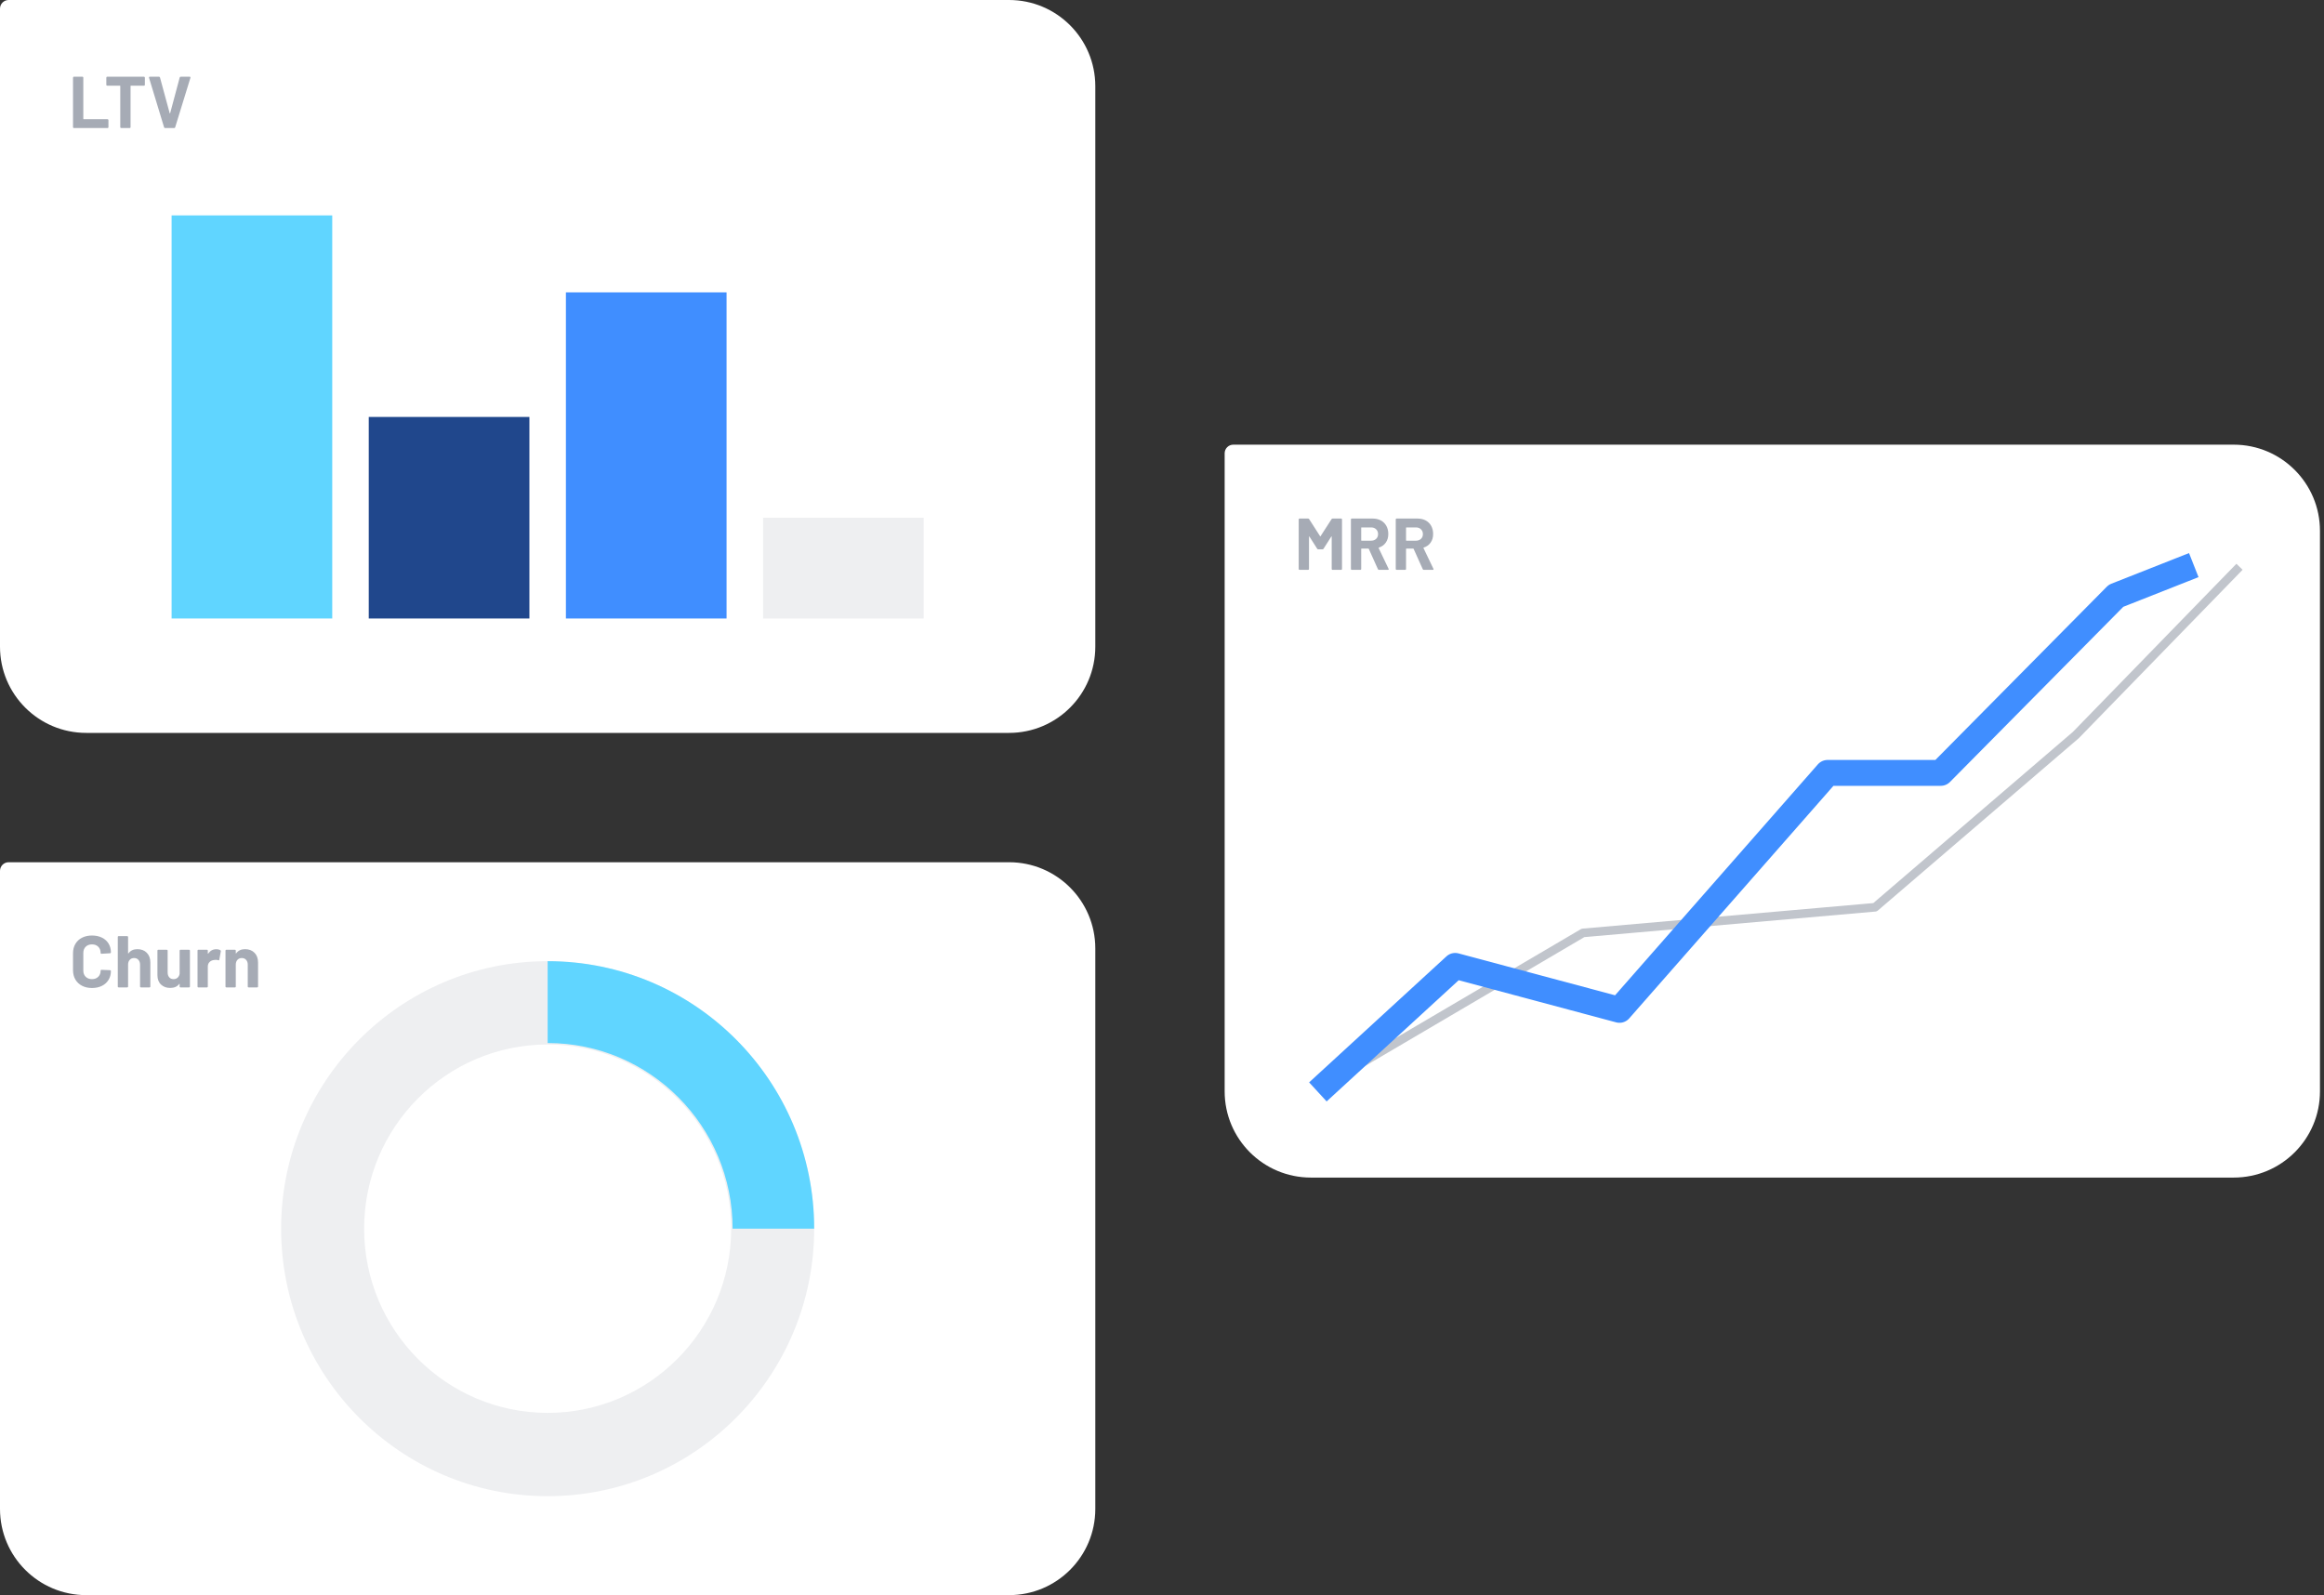
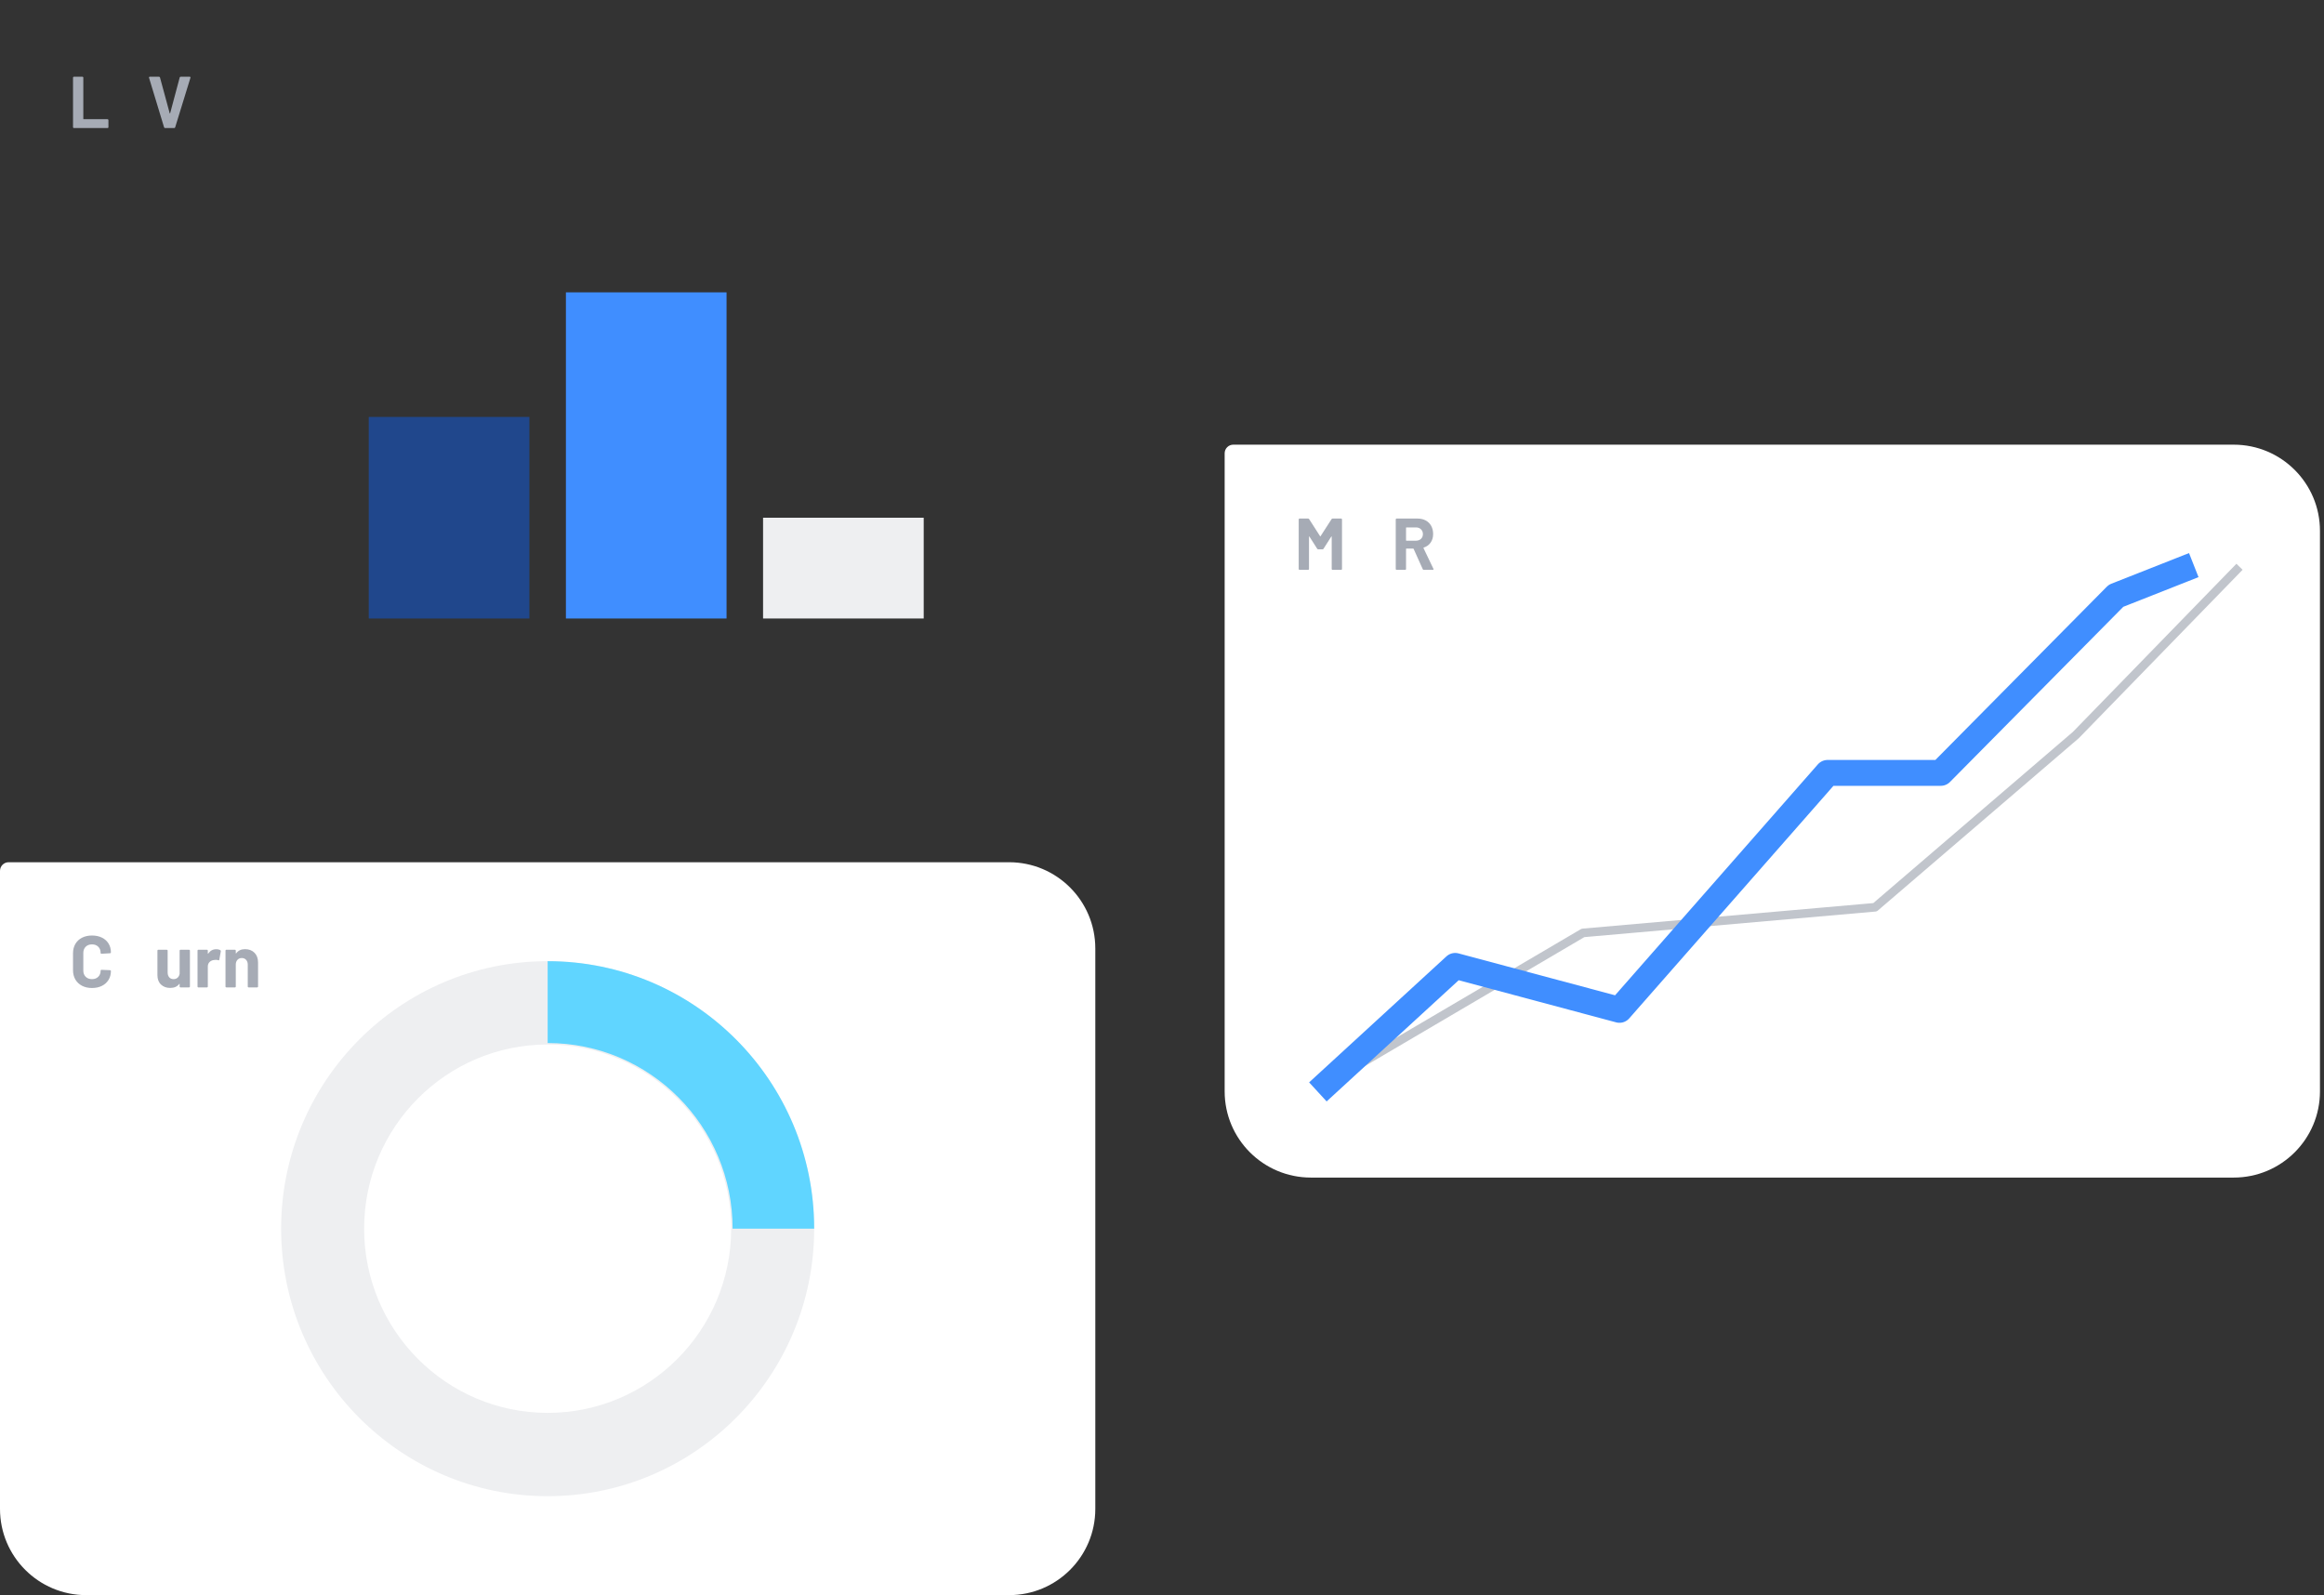
<svg xmlns="http://www.w3.org/2000/svg" width="100%" height="100%" viewBox="0 0 539 370" version="1.1" xml:space="preserve" style="fill-rule:evenodd;clip-rule:evenodd;stroke-linecap:square;stroke-linejoin:round;stroke-miterlimit:1.5;">
  <rect x="0" y="0" width="539" height="370" fill="#333333" stroke="none" />
  <g>
    <path d="M538.065,123.145c-0,-11.046 -8.955,-20 -20,-20c-56.173,0 -212.555,0 -232.033,0c-0.53,0 -1.039,0.211 -1.414,0.586c-0.375,0.375 -0.586,0.884 -0.586,1.414c0,14.709 0,106.721 0,148c0,11.046 8.955,20 20,20c47.479,0 166.553,0 214.033,0c11.045,0 20,-8.954 20,-20c-0,-32.713 -0,-97.287 -0,-130Z" style="fill:#fff;" />
    <path d="M308.826,120.417c0.056,-0.091 0.135,-0.136 0.237,-0.136l1.981,0c0.057,0 0.105,0.02 0.144,0.06c0.04,0.039 0.06,0.087 0.06,0.144l-0,11.492c-0,0.057 -0.02,0.105 -0.06,0.145c-0.039,0.039 -0.087,0.059 -0.144,0.059l-1.981,0c-0.057,0 -0.105,-0.02 -0.144,-0.059c-0.04,-0.04 -0.059,-0.088 -0.059,-0.145l-0,-7.497c-0,-0.045 -0.012,-0.068 -0.034,-0.068c-0.023,0 -0.045,0.017 -0.068,0.051l-1.795,2.822c-0.057,0.091 -0.136,0.136 -0.237,0.136l-0.999,0c-0.102,0 -0.181,-0.045 -0.237,-0.136l-1.796,-2.822c-0.022,-0.034 -0.045,-0.048 -0.067,-0.042c-0.023,0.005 -0.034,0.031 -0.034,0.076l-0,7.48c-0,0.057 -0.02,0.105 -0.06,0.145c-0.039,0.039 -0.087,0.059 -0.143,0.059l-1.982,0c-0.056,0 -0.104,-0.02 -0.144,-0.059c-0.039,-0.04 -0.059,-0.088 -0.059,-0.145l-0,-11.492c-0,-0.057 0.02,-0.105 0.059,-0.144c0.04,-0.04 0.088,-0.06 0.144,-0.06l1.982,0c0.101,0 0.18,0.045 0.237,0.136l2.54,3.961c0.034,0.068 0.068,0.068 0.102,0l2.557,-3.961Z" style="fill:#a6abb5;fill-rule:nonzero;" />
-     <path d="M319.817,132.181c-0.113,0 -0.192,-0.051 -0.237,-0.153l-2.117,-4.709c-0.023,-0.045 -0.057,-0.068 -0.102,-0.068l-1.575,0c-0.056,0 -0.084,0.028 -0.084,0.085l-0,4.641c-0,0.057 -0.02,0.105 -0.06,0.145c-0.039,0.039 -0.087,0.059 -0.144,0.059l-1.981,0c-0.057,0 -0.104,-0.02 -0.144,-0.059c-0.04,-0.04 -0.059,-0.088 -0.059,-0.145l-0,-11.492c-0,-0.057 0.019,-0.105 0.059,-0.144c0.04,-0.04 0.087,-0.06 0.144,-0.06l4.843,0c0.723,0 1.358,0.147 1.906,0.442c0.547,0.295 0.971,0.714 1.27,1.258c0.299,0.544 0.449,1.173 0.449,1.887c-0,0.771 -0.192,1.431 -0.576,1.981c-0.384,0.549 -0.92,0.937 -1.609,1.164c-0.056,0.023 -0.073,0.062 -0.051,0.119l2.303,4.811c0.023,0.045 0.034,0.079 0.034,0.102c0,0.091 -0.062,0.136 -0.186,0.136l-2.083,0Zm-4.031,-9.843c-0.056,0 -0.084,0.028 -0.084,0.085l-0,2.907c-0,0.057 0.028,0.085 0.084,0.085l2.219,0c0.474,0 0.861,-0.142 1.16,-0.425c0.299,-0.283 0.449,-0.652 0.449,-1.105c-0,-0.453 -0.15,-0.824 -0.449,-1.113c-0.299,-0.289 -0.686,-0.434 -1.16,-0.434l-2.219,0Z" style="fill:#a6abb5;fill-rule:nonzero;" />
    <path d="M330.215,132.181c-0.113,0 -0.192,-0.051 -0.237,-0.153l-2.117,-4.709c-0.022,-0.045 -0.056,-0.068 -0.101,-0.068l-1.575,0c-0.057,0 -0.085,0.028 -0.085,0.085l0,4.641c0,0.057 -0.02,0.105 -0.059,0.145c-0.04,0.039 -0.088,0.059 -0.144,0.059l-1.982,0c-0.056,0 -0.104,-0.02 -0.144,-0.059c-0.039,-0.04 -0.059,-0.088 -0.059,-0.145l0,-11.492c0,-0.057 0.02,-0.105 0.059,-0.144c0.04,-0.04 0.088,-0.06 0.144,-0.06l4.844,0c0.722,0 1.358,0.147 1.905,0.442c0.548,0.295 0.971,0.714 1.27,1.258c0.299,0.544 0.449,1.173 0.449,1.887c0,0.771 -0.192,1.431 -0.576,1.981c-0.384,0.549 -0.92,0.937 -1.609,1.164c-0.056,0.023 -0.073,0.062 -0.05,0.119l2.303,4.811c0.022,0.045 0.034,0.079 0.034,0.102c-0,0.091 -0.062,0.136 -0.187,0.136l-2.083,0Zm-4.03,-9.843c-0.057,0 -0.085,0.028 -0.085,0.085l0,2.907c0,0.057 0.028,0.085 0.085,0.085l2.218,0c0.474,0 0.861,-0.142 1.16,-0.425c0.3,-0.283 0.449,-0.652 0.449,-1.105c0,-0.453 -0.149,-0.824 -0.449,-1.113c-0.299,-0.289 -0.686,-0.434 -1.16,-0.434l-2.218,0Z" style="fill:#a6abb5;fill-rule:nonzero;" />
    <path d="M307.861,251.244l59.274,-34.85l67.742,-5.95l46.572,-39.95l37.259,-38.313" style="fill:none;stroke:#c1c5cc;stroke-width:2px;" />
    <path d="M307.861,251.244l29.637,-27.2l38.105,10.2l48.266,-54.967l26.25,-0l40.645,-41.083l15.242,-6.013" style="fill:none;stroke:#408eff;stroke-width:6px;" />
  </g>
  <g>
-     <path d="M254.032,20c0,-11.046 -8.954,-20 -20,-20c-56.172,-0 -212.554,-0 -232.032,-0c-0.53,0 -1.039,0.211 -1.414,0.586c-0.375,0.375 -0.586,0.884 -0.586,1.414c-0,14.709 -0,106.721 -0,148c0,11.046 8.954,20 20,20c47.479,-0 166.553,-0 214.032,-0c11.046,-0 20,-8.954 20,-20c0,-32.713 0,-97.287 0,-130Z" style="fill:#fff;" />
    <path d="M17.139,29.7c-0.057,0 -0.105,-0.019 -0.144,-0.059c-0.04,-0.04 -0.06,-0.088 -0.06,-0.145l0,-11.492c0,-0.056 0.02,-0.104 0.06,-0.144c0.039,-0.04 0.087,-0.06 0.144,-0.06l1.981,0c0.057,0 0.105,0.02 0.144,0.06c0.04,0.04 0.059,0.088 0.059,0.144l0,9.554c0,0.057 0.029,0.085 0.085,0.085l5.538,0c0.056,0 0.104,0.02 0.144,0.06c0.039,0.04 0.059,0.088 0.059,0.144l0,1.649c0,0.057 -0.02,0.105 -0.059,0.145c-0.04,0.04 -0.088,0.059 -0.144,0.059l-7.807,0Z" style="fill:#a6abb5;fill-rule:nonzero;" />
-     <path d="M33.397,17.8c0.056,0 0.104,0.02 0.144,0.06c0.039,0.04 0.059,0.088 0.059,0.144l0,1.666c0,0.057 -0.02,0.105 -0.059,0.145c-0.04,0.04 -0.088,0.059 -0.144,0.059l-3.032,0c-0.056,0 -0.084,0.029 -0.084,0.085l-0,9.537c-0,0.057 -0.02,0.105 -0.06,0.145c-0.039,0.04 -0.087,0.059 -0.144,0.059l-1.981,0c-0.056,0 -0.104,-0.019 -0.144,-0.059c-0.039,-0.04 -0.059,-0.088 -0.059,-0.145l-0,-9.537c-0,-0.056 -0.028,-0.085 -0.085,-0.085l-2.947,0c-0.056,0 -0.104,-0.019 -0.144,-0.059c-0.039,-0.04 -0.059,-0.088 -0.059,-0.145l0,-1.666c0,-0.056 0.02,-0.104 0.059,-0.144c0.04,-0.04 0.088,-0.06 0.144,-0.06l8.536,0Z" style="fill:#a6abb5;fill-rule:nonzero;" />
    <path d="M38.274,29.7c-0.113,0 -0.186,-0.056 -0.22,-0.17l-3.489,-11.492l-0.017,-0.068c0,-0.113 0.062,-0.17 0.187,-0.17l2.134,0c0.124,0 0.203,0.057 0.237,0.17l2.252,8.296c0.011,0.034 0.028,0.051 0.051,0.051c0.022,0 0.039,-0.017 0.051,-0.051l2.218,-8.296c0.034,-0.113 0.113,-0.17 0.237,-0.17l2.083,0c0.068,0 0.119,0.023 0.153,0.068c0.034,0.046 0.039,0.102 0.017,0.17l-3.54,11.492c-0.034,0.114 -0.107,0.17 -0.22,0.17l-2.134,0Z" style="fill:#a6abb5;fill-rule:nonzero;" />
-     <rect x="39.798" y="49.964" width="37.258" height="93.5" style="fill:#60d5ff;" />
    <rect x="85.524" y="96.714" width="37.258" height="46.75" style="fill:#20478c;" />
    <rect x="131.25" y="67.814" width="37.258" height="75.65" style="fill:#408eff;" />
    <rect x="176.976" y="120.089" width="37.258" height="23.375" style="fill:#eeeff1;" />
  </g>
  <g>
    <path d="M254.032,220c0,-11.046 -8.954,-20 -20,-20c-56.172,0 -212.554,0 -232.032,0c-0.53,0 -1.039,0.211 -1.414,0.586c-0.375,0.375 -0.586,0.884 -0.586,1.414c0,14.709 0,106.721 0,148c0,11.046 8.954,20 20,20c47.479,0 166.553,0 214.032,0c11.046,-0 20,-8.954 20,-20c0,-32.713 0,-97.287 0,-130Z" style="fill:#fff;" />
    <path d="M21.339,229.172c-0.881,0 -1.654,-0.173 -2.32,-0.518c-0.667,-0.346 -1.18,-0.831 -1.542,-1.454c-0.361,-0.623 -0.542,-1.343 -0.542,-2.159l0,-3.927c0,-0.816 0.181,-1.536 0.542,-2.159c0.362,-0.623 0.875,-1.105 1.542,-1.445c0.666,-0.34 1.439,-0.51 2.32,-0.51c0.869,0 1.634,0.162 2.294,0.485c0.661,0.323 1.175,0.782 1.542,1.377c0.367,0.595 0.55,1.283 0.55,2.065c0,0.102 -0.068,0.164 -0.203,0.187l-1.982,0.119l-0.034,0c-0.112,0 -0.169,-0.062 -0.169,-0.187c0,-0.601 -0.183,-1.082 -0.55,-1.445c-0.367,-0.363 -0.85,-0.544 -1.448,-0.544c-0.61,0 -1.098,0.181 -1.465,0.544c-0.367,0.363 -0.551,0.844 -0.551,1.445l0,4.097c0,0.589 0.184,1.065 0.551,1.428c0.367,0.363 0.855,0.544 1.465,0.544c0.598,0 1.081,-0.181 1.448,-0.544c0.367,-0.363 0.55,-0.839 0.55,-1.428c0,-0.125 0.068,-0.187 0.203,-0.187l1.982,0.085c0.056,0 0.104,0.017 0.144,0.051c0.039,0.034 0.059,0.074 0.059,0.119c0,0.782 -0.183,1.473 -0.55,2.074c-0.367,0.601 -0.881,1.065 -1.542,1.394c-0.66,0.329 -1.425,0.493 -2.294,0.493Z" style="fill:#a6abb5;fill-rule:nonzero;" />
-     <path d="M31.856,220.162c0.903,0 1.631,0.278 2.184,0.833c0.554,0.555 0.83,1.309 0.83,2.261l0,5.576c0,0.057 -0.02,0.105 -0.059,0.145c-0.04,0.039 -0.088,0.059 -0.144,0.059l-1.982,0c-0.056,0 -0.104,-0.02 -0.143,-0.059c-0.04,-0.04 -0.06,-0.088 -0.06,-0.145l0,-5.083c0,-0.453 -0.127,-0.822 -0.381,-1.105c-0.254,-0.283 -0.59,-0.425 -1.007,-0.425c-0.418,0 -0.754,0.142 -1.008,0.425c-0.254,0.283 -0.381,0.652 -0.381,1.105l-0,5.083c-0,0.057 -0.02,0.105 -0.059,0.145c-0.04,0.039 -0.088,0.059 -0.144,0.059l-1.982,0c-0.056,0 -0.104,-0.02 -0.144,-0.059c-0.039,-0.04 -0.059,-0.088 -0.059,-0.145l-0,-11.492c-0,-0.057 0.02,-0.105 0.059,-0.144c0.04,-0.04 0.088,-0.06 0.144,-0.06l1.982,0c0.056,0 0.104,0.02 0.144,0.06c0.039,0.039 0.059,0.087 0.059,0.144l-0,3.757c-0,0.034 0.011,0.057 0.034,0.068c0.022,0.011 0.039,0.006 0.051,-0.017c0.462,-0.657 1.151,-0.986 2.066,-0.986Z" style="fill:#a6abb5;fill-rule:nonzero;" />
    <path d="M41.661,220.502c0,-0.057 0.02,-0.105 0.06,-0.144c0.039,-0.04 0.087,-0.06 0.144,-0.06l1.981,0c0.056,0 0.104,0.02 0.144,0.06c0.039,0.039 0.059,0.087 0.059,0.144l0,8.33c0,0.057 -0.02,0.105 -0.059,0.145c-0.04,0.039 -0.088,0.059 -0.144,0.059l-1.981,0c-0.057,0 -0.105,-0.02 -0.144,-0.059c-0.04,-0.04 -0.06,-0.088 -0.06,-0.145l0,-0.578c0,-0.034 -0.011,-0.054 -0.034,-0.059c-0.022,-0.006 -0.045,0.008 -0.067,0.042c-0.452,0.612 -1.152,0.918 -2.1,0.918c-0.858,0 -1.564,-0.261 -2.117,-0.782c-0.553,-0.521 -0.83,-1.252 -0.83,-2.193l-0,-5.678c-0,-0.057 0.02,-0.105 0.059,-0.144c0.04,-0.04 0.088,-0.06 0.144,-0.06l1.965,0c0.056,0 0.104,0.02 0.144,0.06c0.039,0.039 0.059,0.087 0.059,0.144l-0,5.083c-0,0.453 0.121,0.822 0.364,1.105c0.243,0.283 0.579,0.425 1.008,0.425c0.384,0 0.7,-0.116 0.948,-0.348c0.248,-0.233 0.401,-0.536 0.457,-0.91l0,-5.355Z" style="fill:#a6abb5;fill-rule:nonzero;" />
    <path d="M50.146,220.179c0.406,0 0.728,0.079 0.965,0.238c0.091,0.045 0.124,0.13 0.102,0.255l-0.356,1.938c-0.011,0.136 -0.09,0.176 -0.237,0.119c-0.169,-0.057 -0.367,-0.085 -0.593,-0.085c-0.09,0 -0.214,0.011 -0.372,0.034c-0.407,0.034 -0.751,0.184 -1.033,0.451c-0.282,0.266 -0.424,0.62 -0.424,1.062l0,4.641c0,0.057 -0.019,0.105 -0.059,0.145c-0.039,0.039 -0.087,0.059 -0.144,0.059l-1.981,0c-0.057,0 -0.105,-0.02 -0.144,-0.059c-0.04,-0.04 -0.06,-0.088 -0.06,-0.145l0,-8.33c0,-0.057 0.02,-0.105 0.06,-0.144c0.039,-0.04 0.087,-0.06 0.144,-0.06l1.981,0c0.057,0 0.105,0.02 0.144,0.06c0.04,0.039 0.059,0.087 0.059,0.144l0,0.646c0,0.034 0.012,0.057 0.034,0.068c0.023,0.011 0.04,0.006 0.051,-0.017c0.463,-0.68 1.084,-1.02 1.863,-1.02Z" style="fill:#a6abb5;fill-rule:nonzero;" />
    <path d="M56.835,220.162c0.904,0 1.632,0.278 2.185,0.833c0.553,0.555 0.83,1.309 0.83,2.261l0,5.576c0,0.057 -0.02,0.105 -0.059,0.145c-0.04,0.039 -0.088,0.059 -0.144,0.059l-1.982,0c-0.056,0 -0.104,-0.02 -0.144,-0.059c-0.039,-0.04 -0.059,-0.088 -0.059,-0.145l0,-5.083c0,-0.453 -0.127,-0.822 -0.381,-1.105c-0.254,-0.283 -0.59,-0.425 -1.008,-0.425c-0.417,0 -0.753,0.142 -1.007,0.425c-0.254,0.283 -0.381,0.652 -0.381,1.105l-0,5.083c-0,0.057 -0.02,0.105 -0.06,0.145c-0.039,0.039 -0.087,0.059 -0.144,0.059l-1.981,0c-0.056,0 -0.104,-0.02 -0.144,-0.059c-0.039,-0.04 -0.059,-0.088 -0.059,-0.145l-0,-8.33c-0,-0.057 0.02,-0.105 0.059,-0.144c0.04,-0.04 0.088,-0.06 0.144,-0.06l1.981,0c0.057,0 0.105,0.02 0.144,0.06c0.04,0.039 0.06,0.087 0.06,0.144l-0,0.595c-0,0.034 0.011,0.057 0.034,0.068c0.022,0.011 0.039,0.006 0.05,-0.017c0.463,-0.657 1.152,-0.986 2.066,-0.986Z" style="fill:#a6abb5;fill-rule:nonzero;" />
    <path d="M127.016,222.95c34.116,0 61.815,27.804 61.815,62.05c-0,34.246 -27.699,62.05 -61.815,62.05c-34.116,0 -61.814,-27.804 -61.814,-62.05c-0,-34.246 27.698,-62.05 61.814,-62.05Zm0,19.325c23.491,0 42.563,19.145 42.563,42.725c-0,23.58 -19.072,42.725 -42.563,42.725c-23.491,-0 -42.563,-19.145 -42.563,-42.725c0,-23.58 19.072,-42.725 42.563,-42.725Z" style="fill:#eeeff1;" />
    <path d="M188.831,285c-0,-34.269 -27.676,-62.05 -61.815,-62.05l0,18.991c23.691,-0 42.896,19.278 42.896,43.059l18.919,0Z" style="fill:#60d5ff;" />
  </g>
</svg>